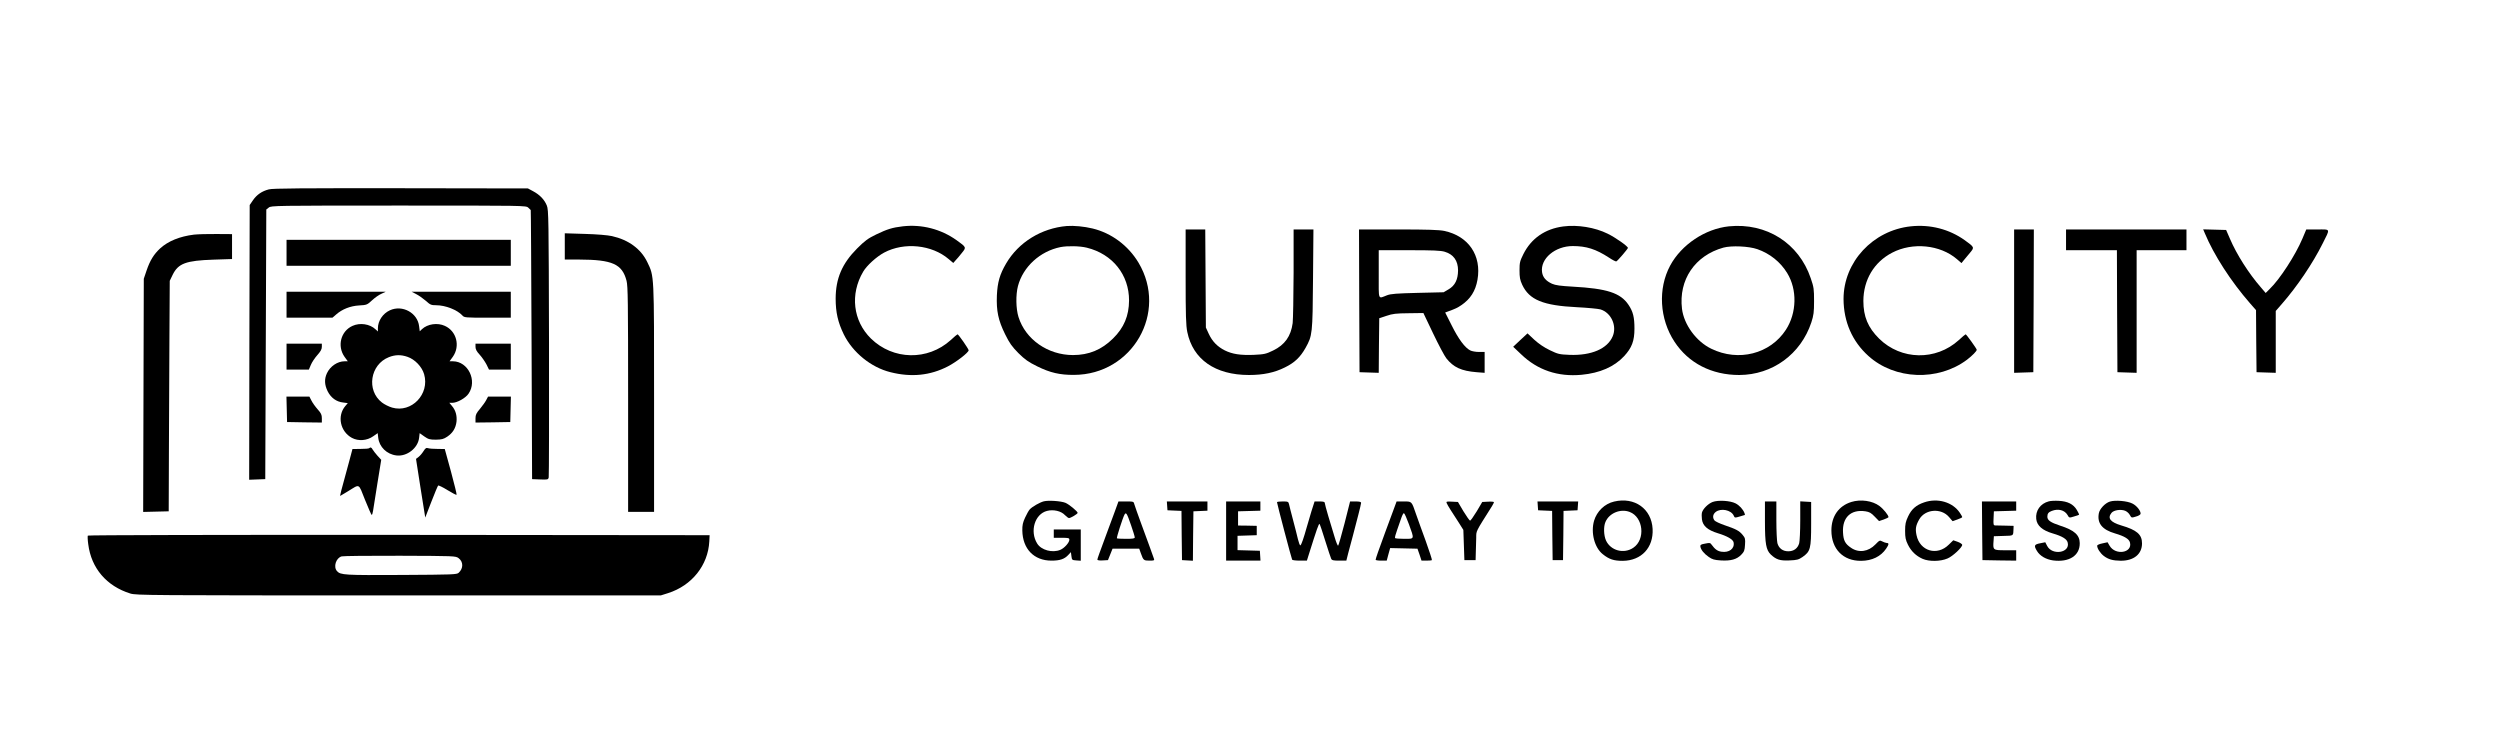
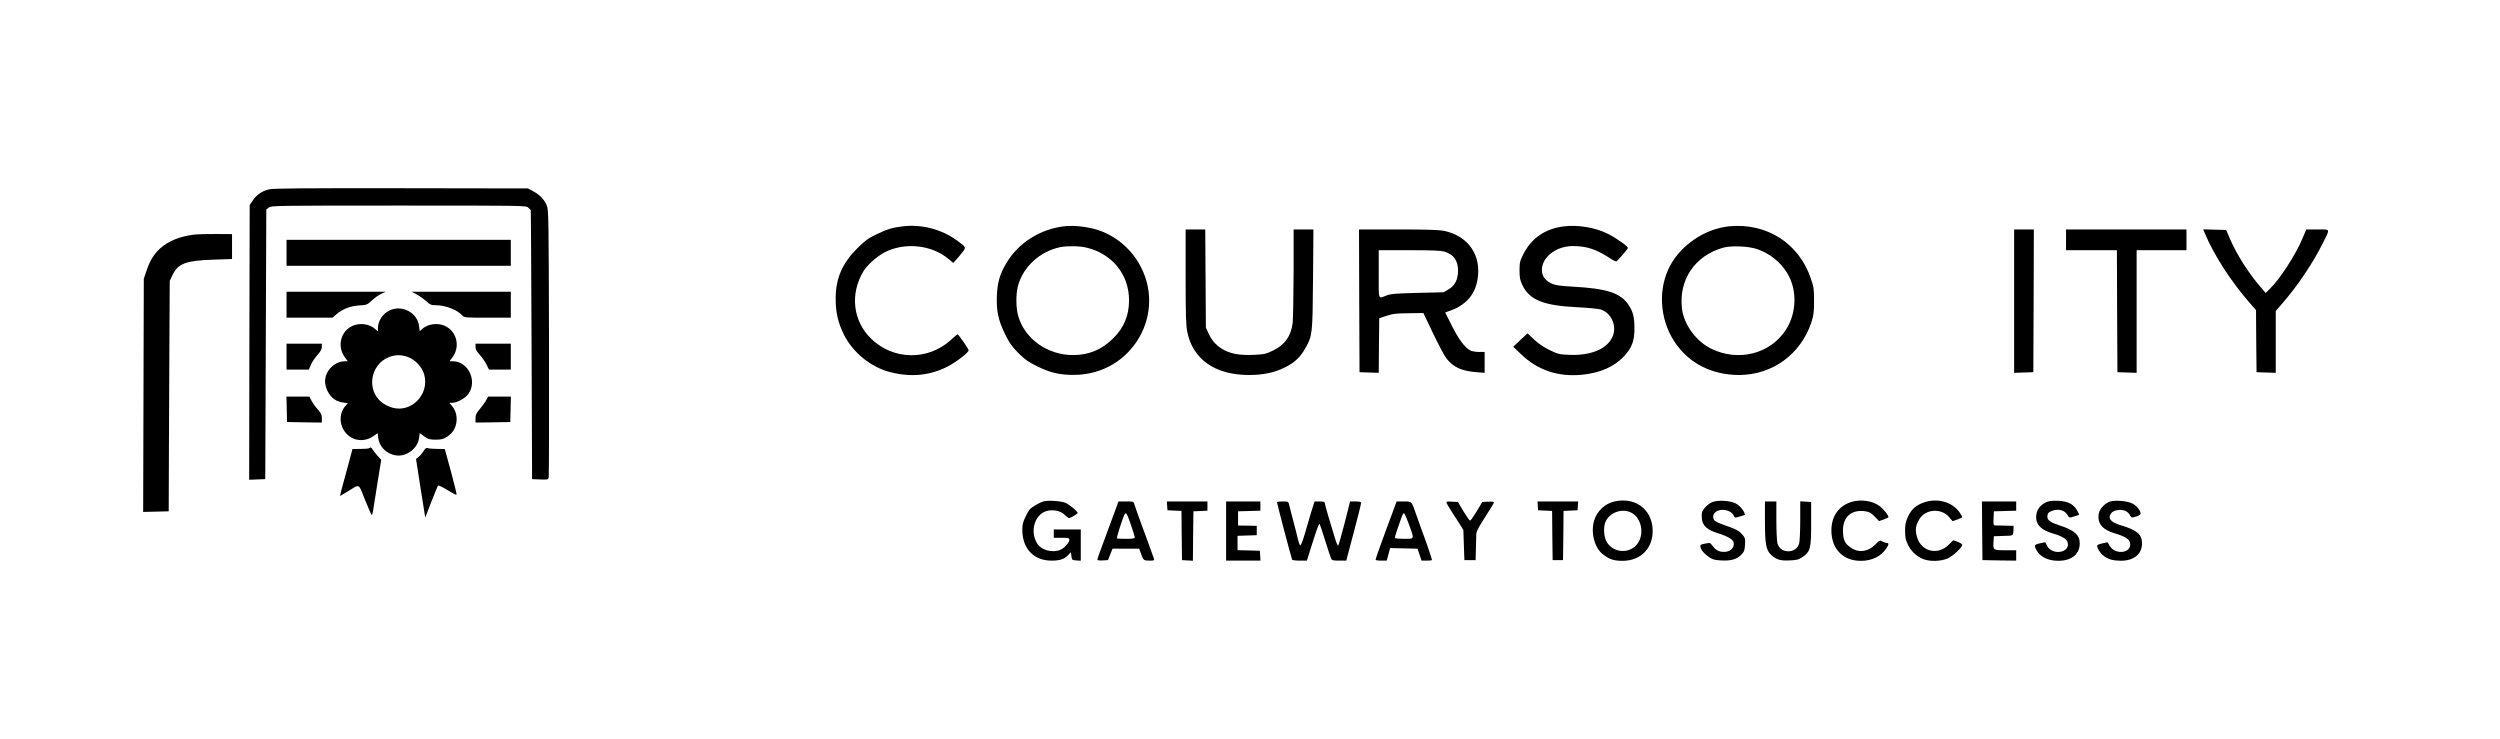
<svg xmlns="http://www.w3.org/2000/svg" version="1.0" width="2408pt" height="712pt" viewBox="0 0 2408 712" preserveAspectRatio="xMidYMid meet">
  <g transform="translate(0,712) scale(0.1,-0.1)" fill="#000000" stroke="none">
    <path d="M2590 5296 c-67 -17 -116 -51 -153 -104 l-32 -47 -3 -1323 -2 -1323 77 3 78 3 5 1298 5 1299 24 19 c23 18 57 19 1250 19 1221 0 1227 0 1249 -20 12 -12 23 -22 24 -23 2 -1 5 -585 8 -1297 l5 -1295 77 -3 c73 -3 78 -2 83 20 3 13 4 597 3 1298 -3 1199 -4 1278 -21 1320 -23 57 -68 104 -132 138 l-50 27 -1225 2 c-947 1 -1235 -1 -1270 -11z" />
    <path d="M8695 4940 c-101 -12 -148 -27 -255 -78 -80 -39 -108 -59 -185 -136 -144 -145 -205 -287 -206 -481 0 -134 22 -230 78 -345 86 -175 263 -319 450 -365 201 -51 383 -32 553 56 83 43 200 134 200 155 0 13 -98 154 -107 154 -3 0 -33 -25 -66 -56 -222 -200 -555 -193 -768 15 -173 170 -203 427 -75 644 34 59 129 145 202 184 193 103 460 76 622 -63 l44 -37 21 24 c13 13 40 45 61 72 45 55 45 55 -50 123 -151 108 -336 155 -519 134z" />
    <path d="M10275 4943 c-244 -21 -464 -156 -584 -361 -61 -104 -83 -180 -89 -307 -6 -150 13 -240 79 -374 43 -87 65 -118 128 -182 64 -63 95 -85 182 -128 124 -61 217 -83 354 -82 563 2 907 602 621 1081 -99 165 -260 285 -442 329 -82 20 -181 29 -249 24z m194 -209 c247 -61 407 -261 406 -509 -1 -147 -49 -262 -154 -365 -110 -109 -233 -160 -386 -160 -242 0 -458 151 -525 367 -25 80 -27 213 -5 298 49 185 212 335 410 375 68 13 186 11 254 -6z" />
    <path d="M15058 4939 c-176 -23 -309 -115 -385 -267 -33 -67 -37 -81 -37 -155 0 -68 4 -92 26 -140 68 -145 201 -200 527 -216 102 -5 204 -15 226 -21 103 -31 161 -157 119 -258 -50 -121 -206 -188 -415 -180 -100 4 -112 7 -191 45 -56 27 -106 61 -150 101 l-65 61 -69 -64 -69 -65 77 -73 c158 -152 354 -218 581 -197 178 17 315 77 410 179 75 81 100 147 100 266 0 109 -13 164 -58 230 -77 114 -207 156 -536 174 -120 7 -166 13 -200 28 -59 27 -89 62 -96 112 -18 130 126 251 296 251 130 0 222 -29 348 -111 34 -23 66 -39 71 -37 12 4 112 121 112 130 0 16 -119 100 -195 137 -123 61 -291 88 -427 70z" />
    <path d="M16653 4940 c-229 -24 -457 -176 -566 -378 -119 -222 -103 -514 42 -734 135 -206 358 -320 623 -320 320 1 593 200 695 507 22 69 26 97 26 205 0 115 -2 133 -32 220 -115 339 -427 536 -788 500z m274 -220 c120 -42 222 -123 287 -230 98 -159 93 -384 -12 -546 -151 -233 -457 -311 -719 -183 -145 70 -263 232 -282 384 -34 280 125 514 399 590 78 21 244 14 327 -15z" />
-     <path d="M18405 4940 c-366 -39 -648 -344 -648 -700 1 -218 83 -408 240 -549 254 -229 670 -245 949 -36 52 40 94 83 94 96 0 10 -100 149 -107 149 -3 0 -33 -25 -66 -56 -221 -200 -555 -194 -767 14 -108 107 -152 213 -152 364 1 202 102 373 277 464 197 103 462 77 624 -62 l44 -38 21 26 c11 14 38 46 60 72 45 54 45 54 -49 122 -150 107 -333 154 -520 134z" />
    <path d="M11420 4455 c0 -377 3 -469 16 -533 54 -264 269 -414 594 -414 138 0 246 23 346 73 94 46 148 98 199 188 66 119 68 132 72 664 l4 477 -95 0 -96 0 0 -417 c-1 -230 -5 -448 -9 -485 -17 -127 -76 -210 -188 -264 -70 -34 -85 -37 -187 -42 -128 -5 -206 7 -279 43 -71 36 -120 86 -154 159 l-28 61 -3 473 -3 472 -95 0 -94 0 0 -455z" />
    <path d="M13092 4223 l3 -688 92 -3 93 -3 2 263 3 263 70 23 c58 20 92 24 212 25 l143 2 94 -197 c52 -109 109 -216 127 -239 69 -87 144 -122 292 -134 l77 -6 0 101 0 100 -55 0 c-31 0 -69 7 -84 15 -51 26 -112 108 -177 238 l-64 127 27 10 c72 26 91 35 129 61 87 59 136 136 155 244 41 234 -86 421 -320 471 -50 10 -158 14 -444 14 l-377 0 2 -687z m824 472 c84 -25 128 -86 128 -180 -1 -88 -29 -145 -90 -181 l-49 -29 -250 -6 c-203 -5 -258 -9 -295 -23 -89 -34 -80 -57 -80 203 l0 231 293 0 c230 0 304 -3 343 -15z" />
    <path d="M19400 4220 l0 -691 93 3 92 3 3 688 2 687 -95 0 -95 0 0 -690z" />
    <path d="M19900 4810 l0 -100 245 0 245 0 2 -587 3 -588 93 -3 92 -3 0 591 0 590 240 0 240 0 0 100 0 100 -580 0 -580 0 0 -100z" />
    <path d="M21237 4873 c87 -209 251 -463 435 -674 l58 -66 2 -299 3 -299 93 -3 92 -3 0 298 0 298 61 70 c145 166 296 389 391 580 74 147 78 135 -49 135 l-109 0 -37 -88 c-67 -159 -218 -392 -315 -485 l-39 -39 -47 55 c-116 133 -233 317 -297 467 l-37 85 -110 3 -111 3 16 -38z" />
    <path d="M1868 4860 c-137 -17 -248 -62 -326 -133 -60 -56 -97 -115 -130 -212 l-27 -80 -3 -1123 -3 -1123 123 3 123 3 2 575 c2 316 4 816 5 1110 l3 535 28 58 c54 110 128 137 392 146 l180 6 0 120 0 120 -150 1 c-82 1 -180 -2 -217 -6z" />
-     <path d="M5440 4746 l0 -126 138 0 c321 -1 415 -43 457 -205 13 -52 15 -198 15 -1142 l0 -1083 125 0 125 0 0 1090 c0 1209 2 1176 -65 1315 -61 127 -180 215 -341 251 -41 9 -146 18 -261 21 l-193 6 0 -127z" />
    <path d="M2760 4685 l0 -125 1080 0 1080 0 0 125 0 125 -1080 0 -1080 0 0 -125z" />
    <path d="M2760 4185 l0 -125 221 0 221 0 36 31 c58 51 136 82 221 87 73 4 78 6 124 49 26 24 66 53 90 63 l42 20 -477 0 -478 0 0 -125z" />
    <path d="M4009 4287 c24 -12 65 -41 92 -64 43 -39 52 -43 100 -43 90 0 204 -45 253 -99 18 -20 28 -21 243 -21 l223 0 0 125 0 125 -477 0 -478 0 44 -23z" />
    <path d="M3755 4131 c-68 -31 -115 -102 -115 -172 l0 -32 -23 21 c-55 52 -150 66 -222 33 -113 -51 -149 -194 -77 -297 l32 -44 -31 0 c-68 0 -139 -48 -170 -115 -26 -56 -24 -111 7 -174 32 -63 84 -101 149 -108 l45 -6 -24 -28 c-81 -96 -49 -246 64 -307 62 -33 145 -27 205 16 l43 30 5 -44 c10 -89 82 -160 176 -171 101 -12 207 71 218 171 l5 44 45 -32 c39 -27 52 -31 111 -31 57 1 74 5 110 29 53 36 81 81 89 144 6 58 -8 110 -44 152 l-25 30 29 0 c46 0 128 46 156 88 86 125 -4 311 -150 312 l-33 0 32 44 c72 103 36 246 -77 297 -71 33 -167 19 -221 -32 l-21 -20 -6 47 c-14 130 -161 211 -282 155z m170 -448 c71 -24 139 -95 160 -167 56 -192 -121 -376 -308 -322 -31 9 -75 31 -98 49 -152 117 -114 366 67 437 61 24 116 25 179 3z" />
    <path d="M2760 3685 l0 -125 108 0 107 0 19 45 c10 25 38 67 62 94 32 36 44 57 44 80 l0 31 -170 0 -170 0 0 -125z" />
    <path d="M4580 3779 c0 -23 11 -44 39 -74 22 -24 51 -66 66 -94 l25 -51 105 0 105 0 0 125 0 125 -170 0 -170 0 0 -31z" />
    <path d="M2762 3178 l3 -123 168 -3 167 -2 0 41 c0 34 -7 49 -41 87 -23 26 -50 64 -60 85 l-19 37 -111 0 -110 0 3 -122z" />
    <path d="M4684 3268 c-9 -18 -36 -56 -60 -85 -36 -42 -44 -58 -44 -92 l0 -41 168 2 167 3 3 123 3 122 -110 0 -110 0 -17 -32z" />
    <path d="M3556 2803 c-3 -4 -41 -7 -84 -7 l-77 -1 -32 -120 c-81 -294 -91 -335 -85 -331 4 2 36 21 72 43 120 73 100 83 166 -82 32 -80 61 -145 64 -145 4 0 10 17 13 38 3 20 22 140 42 265 l37 228 -35 38 c-20 22 -40 49 -47 60 -11 22 -22 26 -34 14z" />
    <path d="M4080 2776 c-12 -20 -33 -45 -47 -56 l-26 -20 44 -283 45 -282 58 150 c32 83 62 154 66 158 4 4 44 -15 89 -43 46 -28 85 -49 89 -46 3 3 -22 104 -54 223 l-60 218 -69 1 c-39 0 -80 3 -91 7 -18 6 -26 1 -44 -27z" />
    <path d="M10053 2291 c-38 -10 -112 -52 -135 -78 -9 -10 -29 -45 -44 -78 -22 -47 -28 -74 -27 -125 3 -177 112 -290 281 -290 82 0 125 15 162 55 l25 27 5 -39 c5 -37 6 -38 48 -41 l42 -3 0 150 0 151 -130 0 -130 0 0 -40 0 -40 75 0 c67 0 75 -2 75 -19 0 -27 -48 -81 -87 -97 -76 -32 -184 -3 -223 61 -73 118 -23 284 95 314 62 16 136 -1 172 -40 16 -16 33 -29 40 -29 16 0 83 40 83 50 0 14 -82 82 -118 97 -42 17 -163 26 -209 14z" />
    <path d="M15547 2289 c-91 -21 -166 -94 -193 -185 -33 -115 4 -259 84 -322 62 -50 107 -64 193 -64 179 2 296 127 287 307 -10 194 -173 311 -371 264z m150 -100 c132 -50 154 -265 35 -345 -91 -62 -218 -28 -263 70 -22 49 -25 134 -5 179 36 85 145 130 233 96z" />
    <path d="M16496 2285 c-44 -17 -94 -67 -103 -103 -3 -13 -3 -41 0 -64 8 -63 55 -104 153 -134 90 -27 147 -60 152 -88 12 -60 -43 -102 -118 -90 -38 6 -62 24 -94 68 -12 18 -19 19 -62 10 -41 -7 -48 -12 -46 -29 5 -30 34 -67 80 -99 34 -24 54 -30 116 -34 97 -6 154 10 197 54 29 30 34 42 37 97 4 57 1 66 -23 95 -33 40 -64 56 -173 93 -47 16 -91 37 -98 46 -21 28 -16 60 12 82 50 39 148 19 173 -35 10 -23 11 -23 58 -9 26 8 49 15 50 15 1 0 -1 8 -4 18 -14 36 -49 75 -87 94 -52 26 -167 33 -220 13z" />
    <path d="M17832 2285 c-122 -38 -192 -138 -192 -274 0 -179 113 -295 287 -293 105 1 189 42 240 117 28 41 29 55 6 55 -10 1 -29 7 -43 15 -24 13 -27 11 -66 -29 -67 -70 -160 -84 -234 -33 -57 38 -74 70 -78 147 -9 146 76 226 216 205 38 -6 55 -15 89 -51 l42 -43 45 15 c25 9 46 19 46 23 0 18 -48 78 -87 107 -67 51 -181 67 -271 39z" />
    <path d="M18533 2281 c-77 -26 -121 -65 -154 -135 -24 -51 -29 -74 -29 -139 0 -65 5 -88 27 -133 31 -63 77 -108 142 -137 62 -27 172 -26 240 4 50 21 141 106 141 131 0 7 -19 20 -43 29 l-43 15 -43 -42 c-112 -112 -279 -63 -311 91 -13 61 -7 94 26 152 57 100 211 112 287 23 l34 -40 46 16 c26 9 47 19 47 23 0 5 -10 23 -23 42 -69 103 -214 145 -344 100z" />
    <path d="M19734 2291 c-81 -21 -130 -90 -121 -170 7 -64 59 -110 159 -139 92 -27 136 -54 144 -88 25 -99 -149 -127 -198 -32 l-18 35 -50 -10 c-57 -11 -61 -23 -30 -74 29 -48 86 -81 155 -91 156 -20 259 47 257 167 -1 78 -52 124 -189 168 -92 30 -123 52 -123 86 0 30 11 44 43 56 62 24 123 8 151 -39 16 -29 17 -29 62 -15 25 7 48 15 50 17 1 2 -8 23 -22 46 -33 56 -89 84 -174 88 -36 2 -79 0 -96 -5z" />
    <path d="M20323 2289 c-46 -14 -99 -70 -107 -113 -18 -96 32 -158 156 -194 92 -27 136 -54 144 -88 25 -100 -140 -126 -196 -31 l-20 34 -50 -11 c-30 -6 -50 -15 -50 -23 0 -26 30 -72 64 -98 44 -33 86 -45 162 -46 126 -1 206 63 206 167 0 86 -50 129 -200 173 -106 32 -135 70 -94 121 22 27 90 37 132 20 17 -7 37 -25 45 -41 15 -27 16 -28 57 -15 24 6 44 18 46 26 4 27 -36 79 -79 100 -48 25 -165 35 -216 19z" />
    <path d="M10736 2188 c-21 -57 -51 -137 -66 -178 -85 -230 -100 -271 -100 -280 0 -7 20 -10 51 -8 l51 3 22 55 22 55 129 0 128 0 16 -45 c24 -67 27 -70 83 -70 44 0 49 2 43 18 -3 9 -22 60 -40 112 -19 52 -58 160 -88 240 -29 80 -57 158 -61 173 -6 26 -8 27 -80 27 l-73 0 -37 -102z m158 -126 c20 -57 36 -110 36 -118 0 -11 -18 -14 -83 -14 -46 0 -86 2 -89 5 -5 6 55 194 73 228 15 27 23 15 63 -101z" />
-     <path d="M11242 2248 l3 -43 67 -3 68 -3 2 -237 3 -237 52 -3 53 -3 2 238 3 238 68 3 67 3 0 44 0 45 -196 0 -195 0 3 -42z" />
+     <path d="M11242 2248 l3 -43 67 -3 68 -3 2 -237 3 -237 52 -3 53 -3 2 238 3 238 68 3 67 3 0 44 0 45 -196 0 -195 0 3 -42" />
    <path d="M11810 2005 l0 -285 166 0 165 0 -3 48 -3 47 -107 3 -108 3 0 69 0 69 93 3 92 3 0 45 0 45 -90 2 -90 1 0 69 0 68 108 3 107 3 0 44 0 45 -165 0 -165 0 0 -285z" />
    <path d="M12300 2283 c0 -13 140 -545 146 -554 3 -5 36 -9 74 -9 l68 0 15 48 c82 261 100 312 107 305 4 -4 29 -78 55 -163 27 -85 52 -163 57 -172 7 -15 22 -18 77 -18 l69 0 17 68 c10 37 30 114 46 172 15 58 39 149 53 204 14 54 26 105 26 112 0 10 -15 14 -53 14 l-53 0 -53 -210 c-30 -116 -58 -213 -62 -216 -5 -2 -20 35 -34 83 -14 48 -42 139 -61 202 -18 62 -34 119 -34 127 0 10 -14 14 -49 14 l-49 0 -31 -97 c-16 -54 -37 -123 -45 -153 -28 -101 -52 -171 -61 -173 -5 -1 -15 25 -23 58 -7 33 -29 116 -47 185 -18 69 -36 137 -39 153 -6 25 -10 27 -61 27 -30 0 -55 -3 -55 -7z" />
    <path d="M13420 2203 c-18 -49 -52 -142 -77 -208 -63 -170 -93 -257 -93 -267 0 -4 24 -8 53 -8 l54 0 16 60 17 61 132 -3 131 -3 20 -57 19 -58 47 0 c26 0 50 2 53 5 3 3 -24 85 -59 183 -36 97 -77 213 -93 258 -44 128 -40 124 -119 124 l-69 0 -32 -87z m151 -133 c53 -147 56 -140 -45 -140 -47 0 -87 3 -89 8 -3 4 6 39 20 77 13 39 32 91 41 118 9 26 20 46 25 44 6 -2 27 -50 48 -107z" />
    <path d="M13934 2275 c3 -9 21 -40 39 -68 19 -29 53 -83 78 -121 l44 -70 5 -145 5 -146 54 0 54 0 2 75 c2 41 3 104 4 140 1 70 -10 48 152 305 10 17 19 34 19 38 0 4 -25 7 -56 5 l-57 -3 -53 -90 c-30 -49 -59 -90 -64 -90 -5 0 -34 41 -64 90 l-53 90 -58 3 c-50 3 -57 1 -51 -13z" />
    <path d="M14812 2248 l3 -43 67 -3 68 -3 2 -237 3 -237 50 0 50 0 3 237 2 237 68 3 67 3 3 43 3 42 -196 0 -196 0 3 -42z" />
    <path d="M17000 2097 c0 -216 11 -275 57 -319 53 -49 88 -60 179 -56 72 3 88 7 126 33 76 54 83 78 83 320 l0 210 -52 3 -53 3 0 -183 c0 -101 -5 -200 -10 -220 -14 -50 -52 -78 -105 -78 -53 0 -91 28 -105 78 -5 20 -10 119 -10 220 l0 182 -55 0 -55 0 0 -193z" />
    <path d="M19092 2008 l3 -283 163 -3 162 -2 0 50 0 50 -105 0 c-119 0 -120 1 -113 91 l3 44 93 3 c100 3 93 -2 96 67 l1 30 -80 2 c-44 1 -88 2 -98 2 -16 1 -18 9 -15 69 l3 67 108 3 107 3 0 44 0 45 -165 0 -165 0 2 -282z" />
-     <path d="M846 1961 c-3 -5 -2 -42 4 -83 29 -231 177 -404 406 -475 57 -17 163 -18 2584 -18 l2525 0 70 22 c229 73 385 268 397 498 l3 60 -2992 3 c-1739 1 -2994 -2 -2997 -7z m3571 -217 c47 -35 47 -99 1 -141 -19 -17 -51 -18 -552 -21 -548 -3 -586 -1 -620 37 -37 41 -10 127 45 142 13 4 266 7 561 6 527 -2 537 -2 565 -23z" />
  </g>
</svg>